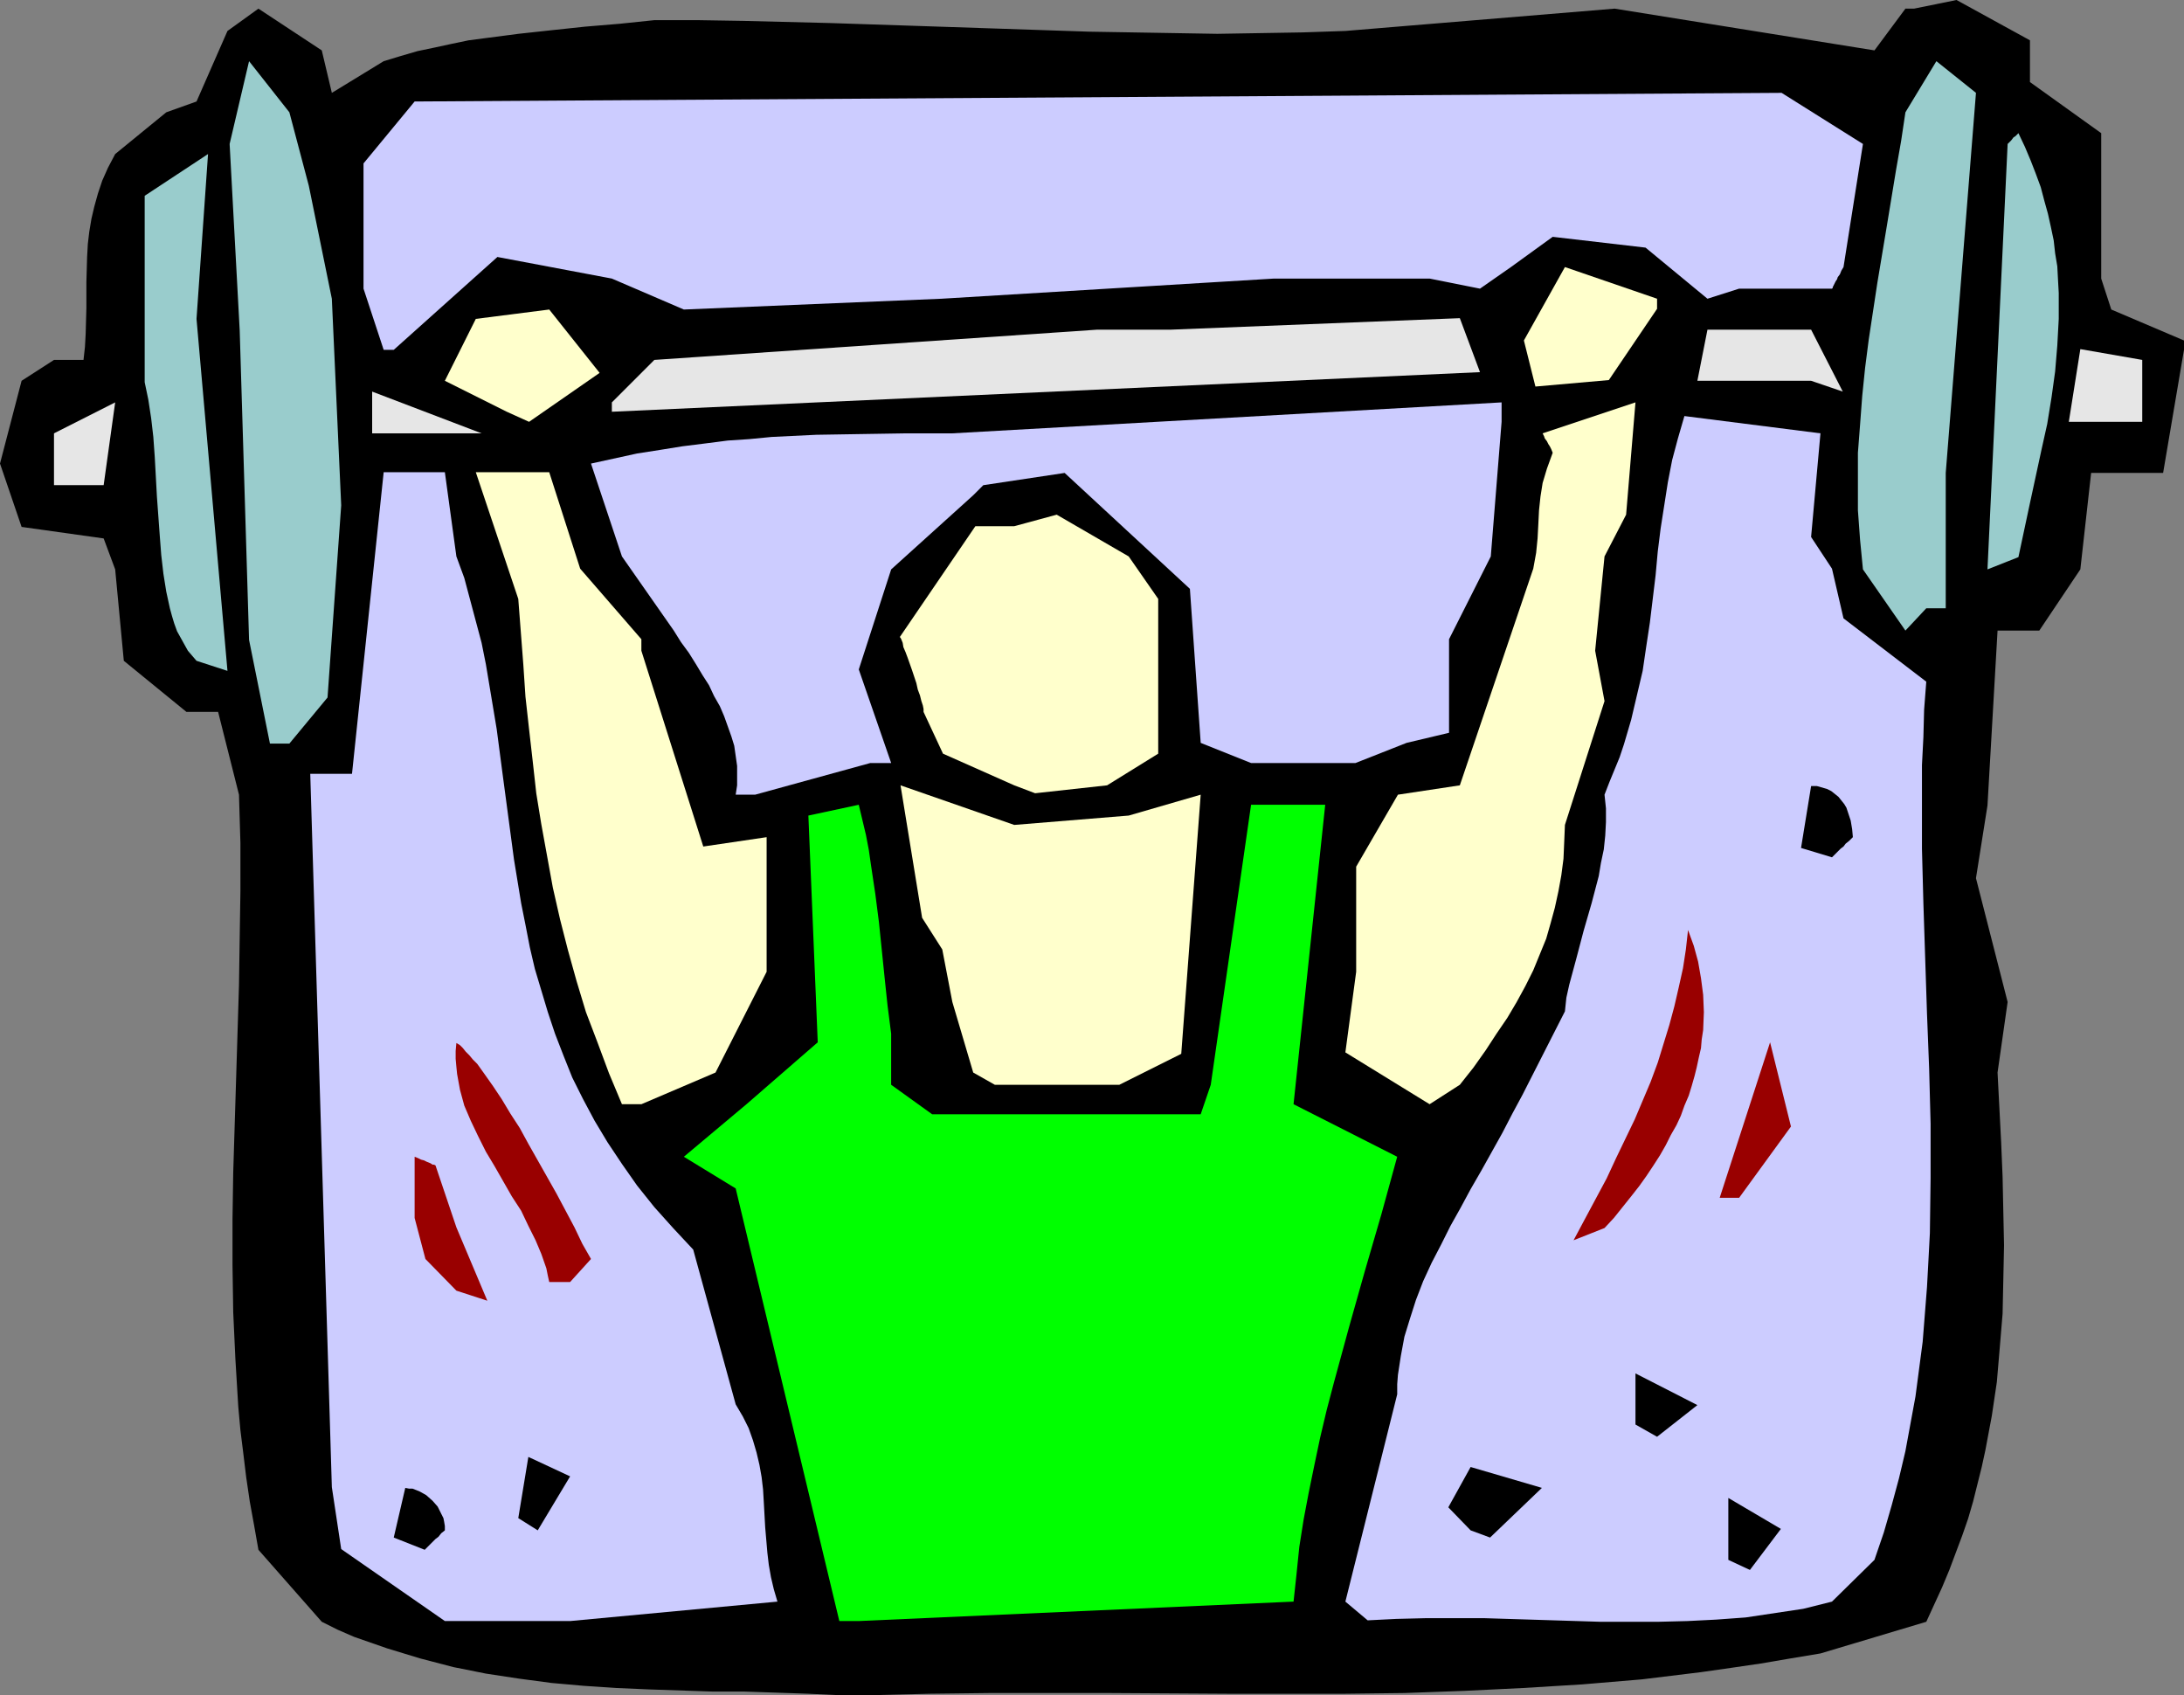
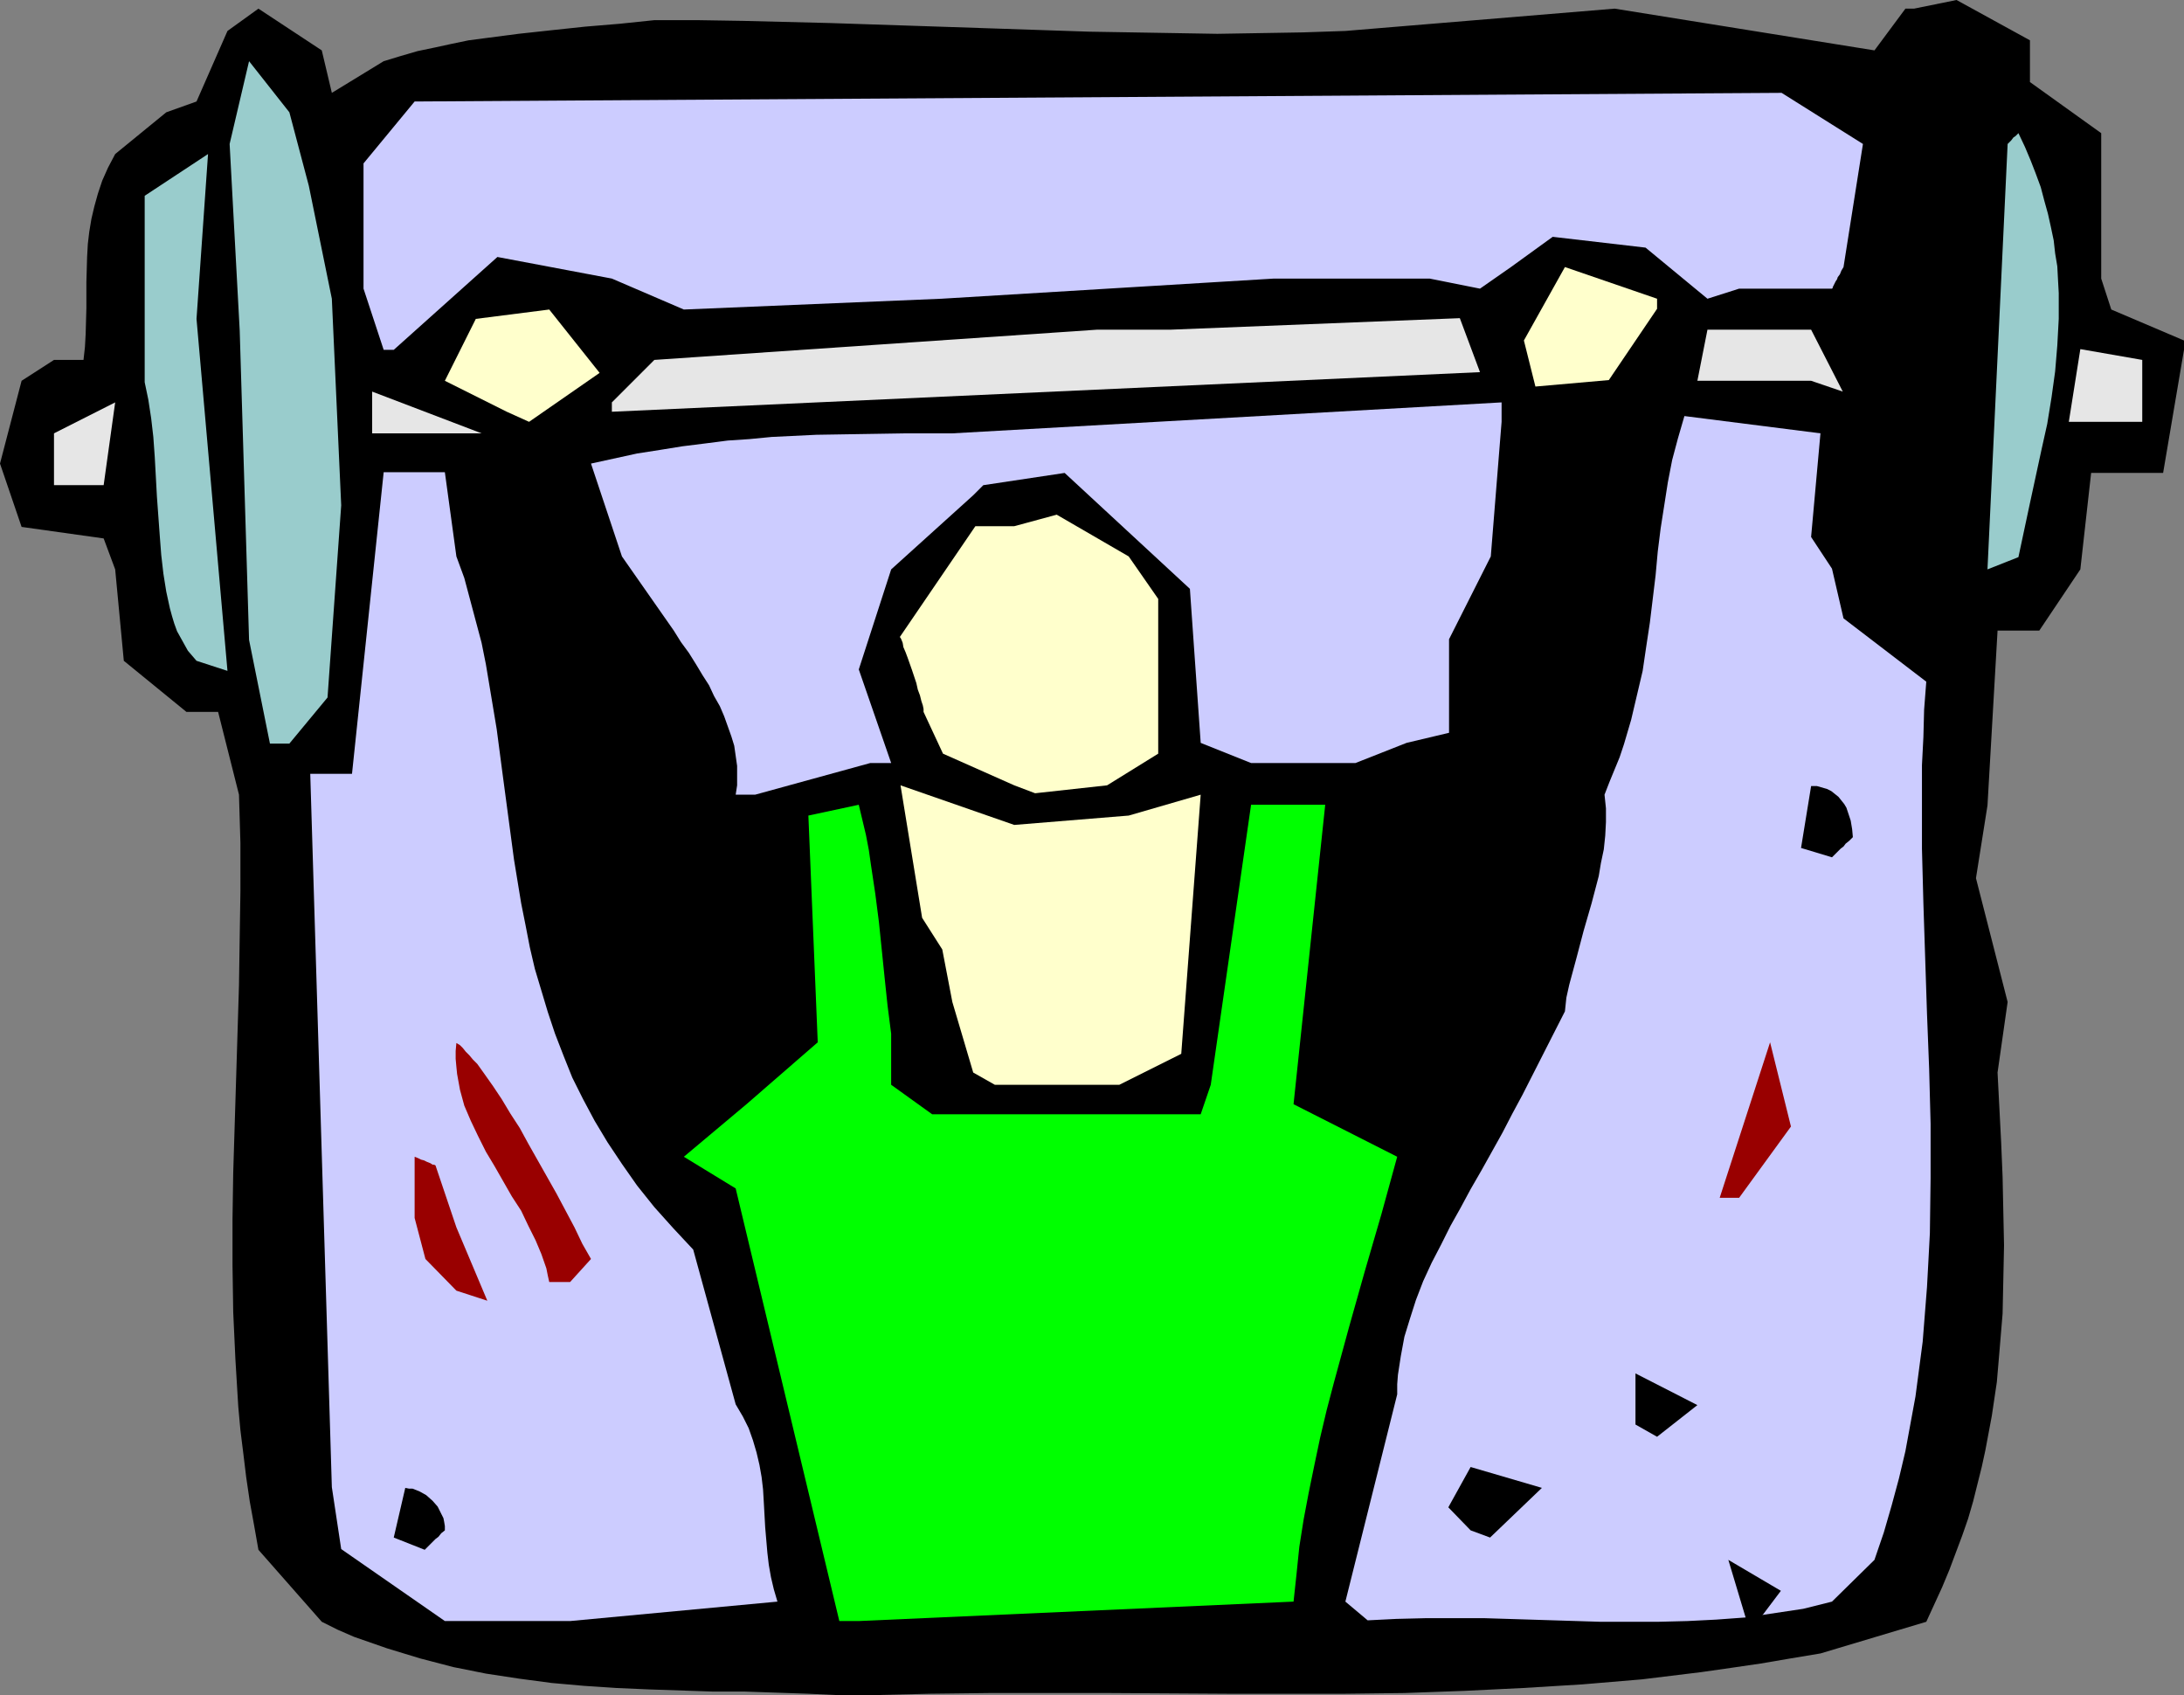
<svg xmlns="http://www.w3.org/2000/svg" xmlns:ns1="http://sodipodi.sourceforge.net/DTD/sodipodi-0.dtd" xmlns:ns2="http://www.inkscape.org/namespaces/inkscape" version="1.0" width="129.724mm" height="100.677mm" id="svg31" ns1:docname="Weight Lifting 21.wmf">
  <rect width="100%" height="100%" fill="#808080" stroke="none" />
  <ns1:namedview id="namedview31" pagecolor="#ffffff" bordercolor="#000000" borderopacity="0.25" ns2:showpageshadow="2" ns2:pageopacity="0.0" ns2:pagecheckerboard="0" ns2:deskcolor="#d1d1d1" ns2:document-units="mm" />
  <defs id="defs1">
    <pattern id="WMFhbasepattern" patternUnits="userSpaceOnUse" width="6" height="6" x="0" y="0" />
  </defs>
  <path style="fill:#000000;fill-opacity:1;fill-rule:evenodd;stroke:none" d="m 188.425,380.512 -6.949,-0.323 -14.221,-0.485 h -7.11 l -14.382,-0.485 -7.434,-0.323 -7.272,-0.485 -7.272,-0.646 -7.272,-0.969 -7.434,-1.131 -7.272,-1.454 -3.717,-0.969 -3.717,-0.969 -3.717,-1.131 -3.717,-1.131 -3.717,-1.293 -3.717,-1.293 -3.717,-1.616 -3.555,-1.777 -14.221,-16.158 -0.97,-5.494 -0.97,-5.332 -0.808,-5.494 -0.646,-5.332 -0.646,-5.17 -0.485,-5.332 -0.646,-10.664 -0.485,-10.502 -0.162,-10.502 v -10.502 l 0.162,-10.341 0.646,-21.005 0.646,-21.005 0.162,-10.664 0.162,-10.502 V 189.206 L 53.651,178.38 48.965,159.799 H 41.854 L 27.795,148.327 25.856,127.807 23.27,120.859 4.848,118.274 0,104.055 4.848,85.474 12.12,80.788 h 6.626 l 0.323,-2.908 0.162,-2.908 0.162,-5.817 v -5.817 l 0.162,-5.655 0.162,-2.908 0.323,-2.747 0.485,-2.908 0.646,-2.747 0.808,-2.908 0.97,-2.908 1.293,-2.908 1.616,-3.07 11.474,-9.371 6.787,-2.424 6.949,-15.834 6.949,-5.009 14.221,9.371 2.262,9.533 11.635,-7.109 3.717,-1.131 3.878,-1.131 3.878,-0.808 3.717,-0.808 3.878,-0.808 3.717,-0.485 7.434,-0.969 7.434,-0.808 7.595,-0.808 7.757,-0.646 7.757,-0.808 h 9.858 l 10.019,0.162 19.554,0.485 19.554,0.646 19.392,0.646 19.23,0.646 19.23,0.323 9.534,0.162 9.696,-0.162 9.534,-0.162 9.534,-0.323 60.438,-5.009 58.338,9.371 6.949,-9.371 h 1.939 L 439.228,0 455.711,9.048 v 9.371 l 15.998,11.472 v 32.638 l 2.262,6.948 16.322,6.948 v 2.1 l -4.686,27.63 h -16.16 l -2.424,21.651 -9.211,13.734 h -9.373 l -2.262,39.263 -2.586,16.319 7.11,27.791 -2.262,15.834 0.808,15.673 0.323,7.756 0.162,7.756 0.162,7.594 -0.162,7.756 -0.162,7.594 -0.646,7.756 -0.646,7.594 -1.131,7.594 -1.454,7.756 -0.808,3.716 -0.97,3.878 -0.97,3.878 -1.131,3.878 -1.293,3.716 -1.454,3.878 -1.454,3.878 -1.616,3.878 -1.778,3.878 -1.778,3.878 -23.755,7.109 -6.787,1.131 -6.626,1.131 -6.626,0.969 -6.787,0.969 -6.626,0.808 -6.626,0.808 -13.413,1.131 -13.251,0.808 -13.251,0.646 -13.413,0.485 -13.251,0.162 h -13.251 -13.251 l -26.664,-0.162 h -26.664 l -13.413,0.162 -13.413,0.323 z" id="path1" />
  <path style="fill:#ccccff;fill-opacity:1;fill-rule:evenodd;stroke:none" d="M 123.301,363.869 H 99.869 L 76.598,347.712 74.498,333.816 69.65,173.694 h 9.373 l 7.11,-67.7 h 13.736 l 2.586,18.904 1.778,4.847 1.293,4.847 1.293,4.847 1.293,4.847 0.97,4.847 0.808,4.847 1.616,9.695 1.293,9.856 1.293,9.695 1.293,9.695 1.616,9.856 0.97,4.847 0.97,5.009 1.131,4.847 1.454,4.847 1.454,4.847 1.616,4.847 1.939,5.009 1.939,4.847 2.424,4.847 2.586,4.847 2.909,4.847 3.232,4.847 3.394,4.847 3.878,4.847 4.202,4.686 2.262,2.424 2.262,2.424 9.534,34.739 1.616,2.747 1.293,2.585 0.97,2.747 0.808,2.747 0.646,2.747 0.485,2.747 0.323,2.747 0.162,2.747 0.323,5.817 0.485,5.655 0.323,2.747 0.485,2.747 0.646,2.747 0.808,2.747 -46.541,4.363 z" id="path2" />
  <path style="fill:#00ff00;fill-opacity:1;fill-rule:evenodd;stroke:none" d="m 188.425,363.869 -23.27,-97.107 -11.635,-7.109 14.059,-11.795 15.998,-13.896 -2.101,-50.896 11.312,-2.424 0.808,3.393 0.808,3.393 0.646,3.393 0.485,3.393 0.97,6.463 0.808,6.301 0.646,6.301 0.646,6.301 0.646,6.14 0.808,6.301 v 11.472 l 9.211,6.625 h 60.277 l 2.262,-6.625 9.05,-62.853 h 16.645 l -7.11,67.216 23.27,11.795 -3.555,12.926 -3.717,12.765 -3.555,12.603 -3.394,12.441 -1.616,6.14 -1.454,6.14 -1.293,6.14 -1.293,6.301 -1.131,5.978 -0.97,6.14 -0.646,6.301 -0.646,5.978 -97.606,4.363 z" id="path3" />
  <path style="fill:#ccccff;fill-opacity:1;fill-rule:evenodd;stroke:none" d="m 302.03,359.507 11.635,-46.534 v -2.262 l 0.162,-2.1 0.646,-4.201 0.808,-4.363 1.293,-4.201 1.293,-4.039 1.616,-4.201 1.939,-4.201 2.101,-4.039 2.101,-4.201 2.262,-4.039 2.262,-4.201 2.424,-4.201 4.686,-8.402 2.262,-4.363 2.262,-4.201 9.534,-18.743 0.323,-3.07 0.646,-2.908 1.616,-5.978 1.616,-6.14 1.778,-6.14 1.616,-6.14 0.485,-2.908 0.646,-3.07 0.323,-3.07 0.162,-3.07 v -3.07 l -0.323,-3.07 1.131,-2.908 1.131,-2.747 1.131,-2.747 0.97,-2.908 1.616,-5.494 1.293,-5.494 1.293,-5.494 0.808,-5.494 0.808,-5.332 0.646,-5.332 0.646,-5.332 0.485,-5.332 0.646,-5.17 0.808,-5.17 0.808,-5.17 0.97,-5.009 1.293,-4.847 1.454,-5.009 30.542,3.878 -2.101,23.267 4.686,7.109 2.586,11.149 18.584,14.219 -0.485,6.301 -0.162,6.14 -0.323,6.301 v 6.301 12.441 l 0.323,12.28 0.808,24.721 0.485,12.441 0.323,12.28 v 12.28 l -0.162,12.28 -0.323,6.14 -0.323,5.978 -0.485,6.14 -0.485,6.14 -0.808,6.14 -0.808,6.14 -1.131,6.14 -1.131,6.14 -1.454,6.14 -1.616,5.978 -1.778,6.14 -2.101,6.14 -9.534,9.371 -6.464,1.616 -6.464,0.969 -6.464,0.969 -6.626,0.485 -6.464,0.323 -6.464,0.162 h -6.626 -6.464 l -26.018,-0.808 h -6.626 -6.464 l -6.626,0.162 -6.464,0.323 z" id="path4" />
-   <path style="fill:#000000;fill-opacity:1;fill-rule:evenodd;stroke:none" d="m 388.001,350.135 v -13.896 l 11.797,6.948 -6.949,9.21 z" id="path5" />
+   <path style="fill:#000000;fill-opacity:1;fill-rule:evenodd;stroke:none" d="m 388.001,350.135 l 11.797,6.948 -6.949,9.21 z" id="path5" />
  <path style="fill:#000000;fill-opacity:1;fill-rule:evenodd;stroke:none" d="m 88.395,345.127 2.586,-11.149 0.808,0.162 h 0.808 l 0.808,0.323 0.808,0.323 1.454,0.808 1.454,1.293 1.131,1.293 0.808,1.616 0.485,0.969 0.162,0.808 0.162,0.969 v 0.969 l -0.808,0.646 -0.646,0.808 -0.646,0.485 -0.485,0.485 -0.485,0.485 -0.323,0.323 -0.485,0.485 -0.323,0.323 -0.162,0.162 -0.162,0.162 z" id="path6" />
  <path style="fill:#000000;fill-opacity:1;fill-rule:evenodd;stroke:none" d="m 330.148,343.511 -5.01,-5.17 5.01,-9.048 15.998,4.686 -11.635,11.149 z" id="path7" />
-   <path style="fill:#000000;fill-opacity:1;fill-rule:evenodd;stroke:none" d="m 116.352,340.764 2.262,-13.734 9.373,4.363 -7.272,12.118 z" id="path8" />
  <path style="fill:#000000;fill-opacity:1;fill-rule:evenodd;stroke:none" d="m 367.155,319.759 v -11.472 l 13.898,7.109 -9.05,7.109 z" id="path9" />
  <path style="fill:#990000;fill-opacity:1;fill-rule:evenodd;stroke:none" d="m 102.454,289.706 -6.949,-7.109 -2.424,-9.21 v -13.734 l 0.808,0.323 0.646,0.323 0.646,0.162 0.646,0.323 0.808,0.323 0.485,0.323 h 0.323 l 0.323,0.162 v 0 l 4.686,13.896 6.949,16.481 z" id="path10" />
  <path style="fill:#990000;fill-opacity:1;fill-rule:evenodd;stroke:none" d="m 123.301,287.767 -0.323,-1.454 -0.323,-1.616 -1.131,-3.232 -1.293,-3.07 -1.616,-3.232 -1.616,-3.393 -2.101,-3.232 -3.878,-6.786 -1.939,-3.232 -1.778,-3.555 -1.616,-3.393 -1.454,-3.393 -0.97,-3.555 -0.323,-1.777 -0.323,-1.777 -0.162,-1.616 -0.162,-1.777 v -1.777 l 0.162,-1.777 0.808,0.485 0.646,0.646 0.646,0.808 0.808,0.808 0.808,0.969 0.97,0.969 0.808,1.131 0.808,1.131 1.939,2.747 1.939,2.908 1.939,3.232 2.101,3.232 1.939,3.555 2.101,3.716 4.202,7.433 4.04,7.594 1.778,3.716 1.939,3.393 -4.686,5.17 z" id="path11" />
-   <path style="fill:#990000;fill-opacity:1;fill-rule:evenodd;stroke:none" d="m 353.257,278.396 2.586,-4.847 2.424,-4.524 2.424,-4.524 2.101,-4.524 2.101,-4.363 2.101,-4.363 1.778,-4.201 1.778,-4.201 1.616,-4.363 1.293,-4.201 1.293,-4.201 1.131,-4.201 0.97,-4.201 0.97,-4.363 0.646,-4.201 0.485,-4.363 1.293,3.555 0.97,3.555 0.646,3.716 0.485,3.716 0.162,3.878 -0.162,4.039 -0.323,2.1 -0.162,1.939 -0.485,2.1 -0.485,2.262 -0.485,1.939 -0.646,2.262 -0.646,2.1 -0.97,2.262 -0.808,2.262 -0.97,2.1 -1.293,2.262 -1.131,2.262 -1.293,2.262 -1.454,2.262 -1.616,2.424 -1.616,2.262 -1.778,2.262 -1.939,2.424 -1.939,2.424 -2.101,2.262 z" id="path12" />
  <path style="fill:#990000;fill-opacity:1;fill-rule:evenodd;stroke:none" d="m 386.062,268.863 11.312,-34.9 4.686,18.904 -11.635,15.996 z" id="path13" />
-   <path style="fill:#ffffcc;fill-opacity:1;fill-rule:evenodd;stroke:none" d="m 320.937,247.858 -18.907,-11.633 2.424,-18.097 v -23.59 l 9.373,-16.158 13.898,-2.1 16.483,-48.634 0.323,-1.777 0.323,-1.777 0.323,-3.232 0.162,-3.07 0.162,-3.232 0.323,-3.07 0.485,-3.07 0.485,-1.616 0.485,-1.616 0.646,-1.777 0.646,-1.777 -0.323,-0.808 -0.323,-0.646 -0.323,-0.485 -0.323,-0.646 -0.485,-0.646 -0.162,-0.485 -0.162,-0.323 -0.162,-0.323 v 0 l 20.846,-6.948 -2.101,25.206 -4.848,9.371 -2.101,21.166 2.101,11.31 -8.888,27.791 -0.162,3.878 -0.162,3.716 -0.485,3.716 -0.646,3.555 -0.808,3.716 -0.97,3.555 -0.97,3.393 -1.454,3.555 -1.454,3.555 -1.778,3.555 -1.939,3.555 -2.101,3.555 -2.424,3.555 -2.424,3.716 -2.747,3.878 -3.07,3.878 z" id="path14" />
-   <path style="fill:#ffffcc;fill-opacity:1;fill-rule:evenodd;stroke:none" d="m 139.622,247.858 -2.909,-6.948 -2.586,-6.948 -2.586,-6.786 -2.101,-6.948 -1.939,-6.948 -1.778,-6.948 -1.616,-7.109 -1.293,-7.109 -1.293,-7.109 -1.131,-6.948 -0.808,-7.271 -0.808,-7.109 -0.808,-7.271 -0.485,-7.271 -1.131,-14.703 -9.534,-28.437 h 16.483 l 6.949,21.651 13.736,15.834 v 2.585 l 13.898,43.949 14.221,-2.1 v 11.31 18.904 l -11.474,22.621 -16.645,7.109 z" id="path15" />
  <path style="fill:#ffffcc;fill-opacity:1;fill-rule:evenodd;stroke:none" d="m 218.483,240.748 -4.686,-15.834 -2.262,-11.795 -4.525,-7.109 -4.848,-29.73 25.533,8.887 25.694,-2.1 16.16,-4.686 -4.363,58.167 -13.898,6.948 h -27.957 z" id="path16" />
  <path style="fill:#000000;fill-opacity:1;fill-rule:evenodd;stroke:none" d="m 404.323,190.337 2.262,-13.896 h 1.293 l 1.131,0.323 1.131,0.323 0.97,0.485 0.808,0.646 0.808,0.646 1.293,1.616 0.485,0.808 0.323,0.969 0.646,1.939 0.323,1.939 0.162,1.777 -0.808,0.808 -0.808,0.646 -0.485,0.646 -0.646,0.485 -0.485,0.485 -0.323,0.323 -0.485,0.485 -0.323,0.323 -0.162,0.162 -0.162,0.162 z" id="path17" />
  <path style="fill:#ccccff;fill-opacity:1;fill-rule:evenodd;stroke:none" d="m 165.155,178.38 0.323,-2.1 v -2.262 -2.1 l -0.323,-2.262 -0.323,-2.262 -0.646,-2.1 -0.808,-2.262 -0.808,-2.262 -0.97,-2.262 -1.293,-2.262 -1.131,-2.424 -1.454,-2.262 -1.454,-2.424 -1.616,-2.585 -1.778,-2.424 -1.616,-2.585 -11.635,-16.642 -6.949,-20.843 5.171,-1.131 5.171,-1.131 5.171,-0.808 5.01,-0.808 5.171,-0.646 5.01,-0.646 4.848,-0.323 5.01,-0.485 10.019,-0.485 10.019,-0.162 10.181,-0.162 h 10.342 l 123.301,-6.948 v 4.363 l -2.424,30.215 -9.373,18.581 v 21.005 l -9.534,2.262 -11.474,4.524 h -23.432 l -11.312,-4.524 -2.424,-34.577 -28.118,-26.014 -18.261,2.747 -0.646,0.646 -0.646,0.646 -0.323,0.323 -0.323,0.323 -0.162,0.162 -0.162,0.162 -18.422,16.642 -7.272,22.459 7.272,21.005 h -4.686 L 169.518,178.38 Z" id="path18" />
  <path style="fill:#ffffcc;fill-opacity:1;fill-rule:evenodd;stroke:none" d="m 227.694,176.28 -15.998,-7.109 -4.363,-9.371 v -0.646 l -0.162,-0.808 -0.323,-0.969 -0.323,-1.293 -0.485,-1.293 -0.323,-1.454 -0.97,-2.908 -0.97,-2.747 -0.485,-1.293 -0.485,-1.131 -0.162,-0.969 -0.323,-0.808 -0.162,-0.323 -0.162,-0.162 v 0 l 16.968,-24.883 h 8.726 l 9.534,-2.585 16.16,9.371 6.626,9.533 v 34.739 l -11.474,7.109 -16.16,1.777 z" id="path19" />
  <path style="fill:#99cccc;fill-opacity:1;fill-rule:evenodd;stroke:none" d="m 60.6,166.908 -4.686,-23.267 -2.101,-69.478 -2.262,-41.848 4.363,-18.581 9.05,11.472 4.363,16.481 5.171,25.367 2.101,46.372 -3.07,43.141 -8.565,10.341 z" id="path20" />
  <path style="fill:#99cccc;fill-opacity:1;fill-rule:evenodd;stroke:none" d="m 44.117,148.327 -0.97,-1.131 -0.97,-1.131 -0.808,-1.454 -0.808,-1.454 -0.808,-1.454 -0.646,-1.777 -0.485,-1.616 -0.485,-1.777 -0.808,-3.716 -0.646,-4.039 -0.485,-4.201 -0.323,-4.201 -0.646,-8.887 -0.485,-8.887 -0.323,-4.524 -0.485,-4.201 -0.646,-4.201 -0.808,-3.878 V 43.949 l 14.221,-9.371 -2.586,37.001 6.949,79.011 z" id="path21" />
-   <path style="fill:#99cccc;fill-opacity:1;fill-rule:evenodd;stroke:none" d="m 427.755,141.541 -9.534,-13.734 -0.646,-6.625 -0.485,-6.625 v -6.463 -6.463 l 0.485,-6.301 0.485,-6.463 0.646,-6.301 0.808,-6.301 1.939,-12.765 2.101,-12.603 2.101,-12.765 1.131,-6.463 0.97,-6.463 6.949,-11.472 8.888,7.109 -6.787,85.312 v 30.376 h -4.363 z" id="path22" />
  <path style="fill:#99cccc;fill-opacity:1;fill-rule:evenodd;stroke:none" d="m 446.177,127.807 4.525,-95.491 0.808,-0.808 0.485,-0.646 0.485,-0.323 0.323,-0.323 0.162,-0.162 0.162,-0.162 1.454,3.07 1.293,3.07 1.131,2.908 1.131,3.07 0.808,3.07 0.808,2.908 0.646,2.908 0.646,3.07 0.323,2.908 0.485,2.908 0.162,3.07 0.162,2.908 v 5.817 l -0.323,5.978 -0.485,5.817 -0.808,5.817 -0.97,5.978 -1.293,5.817 -2.586,11.957 -2.586,12.118 z" id="path23" />
  <path style="fill:#e6e6e6;fill-opacity:1;fill-rule:evenodd;stroke:none" d="M 12.12,108.902 V 97.269 l 13.736,-6.948 -2.586,18.581 h -4.363 z" id="path24" />
  <path style="fill:#e6e6e6;fill-opacity:1;fill-rule:evenodd;stroke:none" d="m 83.547,97.269 v -9.371 l 24.563,9.371 H 88.395 Z" id="path25" />
  <path style="fill:#e6e6e6;fill-opacity:1;fill-rule:evenodd;stroke:none" d="m 464.438,94.684 2.586,-16.319 13.898,2.424 v 13.896 h -11.474 z" id="path26" />
  <path style="fill:#ffffcc;fill-opacity:1;fill-rule:evenodd;stroke:none" d="m 113.766,92.422 -13.898,-6.948 6.949,-13.896 16.483,-2.1 11.312,14.219 -15.837,10.987 z" id="path27" />
  <path style="fill:#e6e6e6;fill-opacity:1;fill-rule:evenodd;stroke:none" d="m 137.36,90.321 9.534,-9.533 99.384,-6.786 h 16.483 l 64.963,-2.585 4.525,12.118 -194.889,8.887 z" id="path28" />
  <path style="fill:#e6e6e6;fill-opacity:1;fill-rule:evenodd;stroke:none" d="m 406.585,85.474 h -25.533 l 2.262,-11.472 h 23.27 l 7.11,13.896 z" id="path29" />
  <path style="fill:#ffffcc;fill-opacity:1;fill-rule:evenodd;stroke:none" d="m 344.692,86.766 -2.586,-10.341 9.211,-16.481 20.685,7.109 v 2.262 l -10.827,15.996 z" id="path30" />
  <path style="fill:#ccccff;fill-opacity:1;fill-rule:evenodd;stroke:none" d="M 86.133,78.526 81.608,64.792 v -28.114 l 11.474,-13.896 306.878,-1.939 18.261,11.472 -4.363,27.63 -0.485,0.808 -0.323,0.808 -0.485,0.646 -0.162,0.485 -0.323,0.485 -0.162,0.323 -0.323,0.646 -0.162,0.323 v 0.162 l -0.162,0.162 h -20.846 l -7.11,2.262 -13.898,-11.472 -20.846,-2.424 -9.373,6.786 -6.949,4.847 -11.312,-2.262 h -34.906 l -74.659,4.524 -57.853,2.424 L 137.36,62.53 111.665,57.683 88.395,78.526 Z" id="path31" />
</svg>